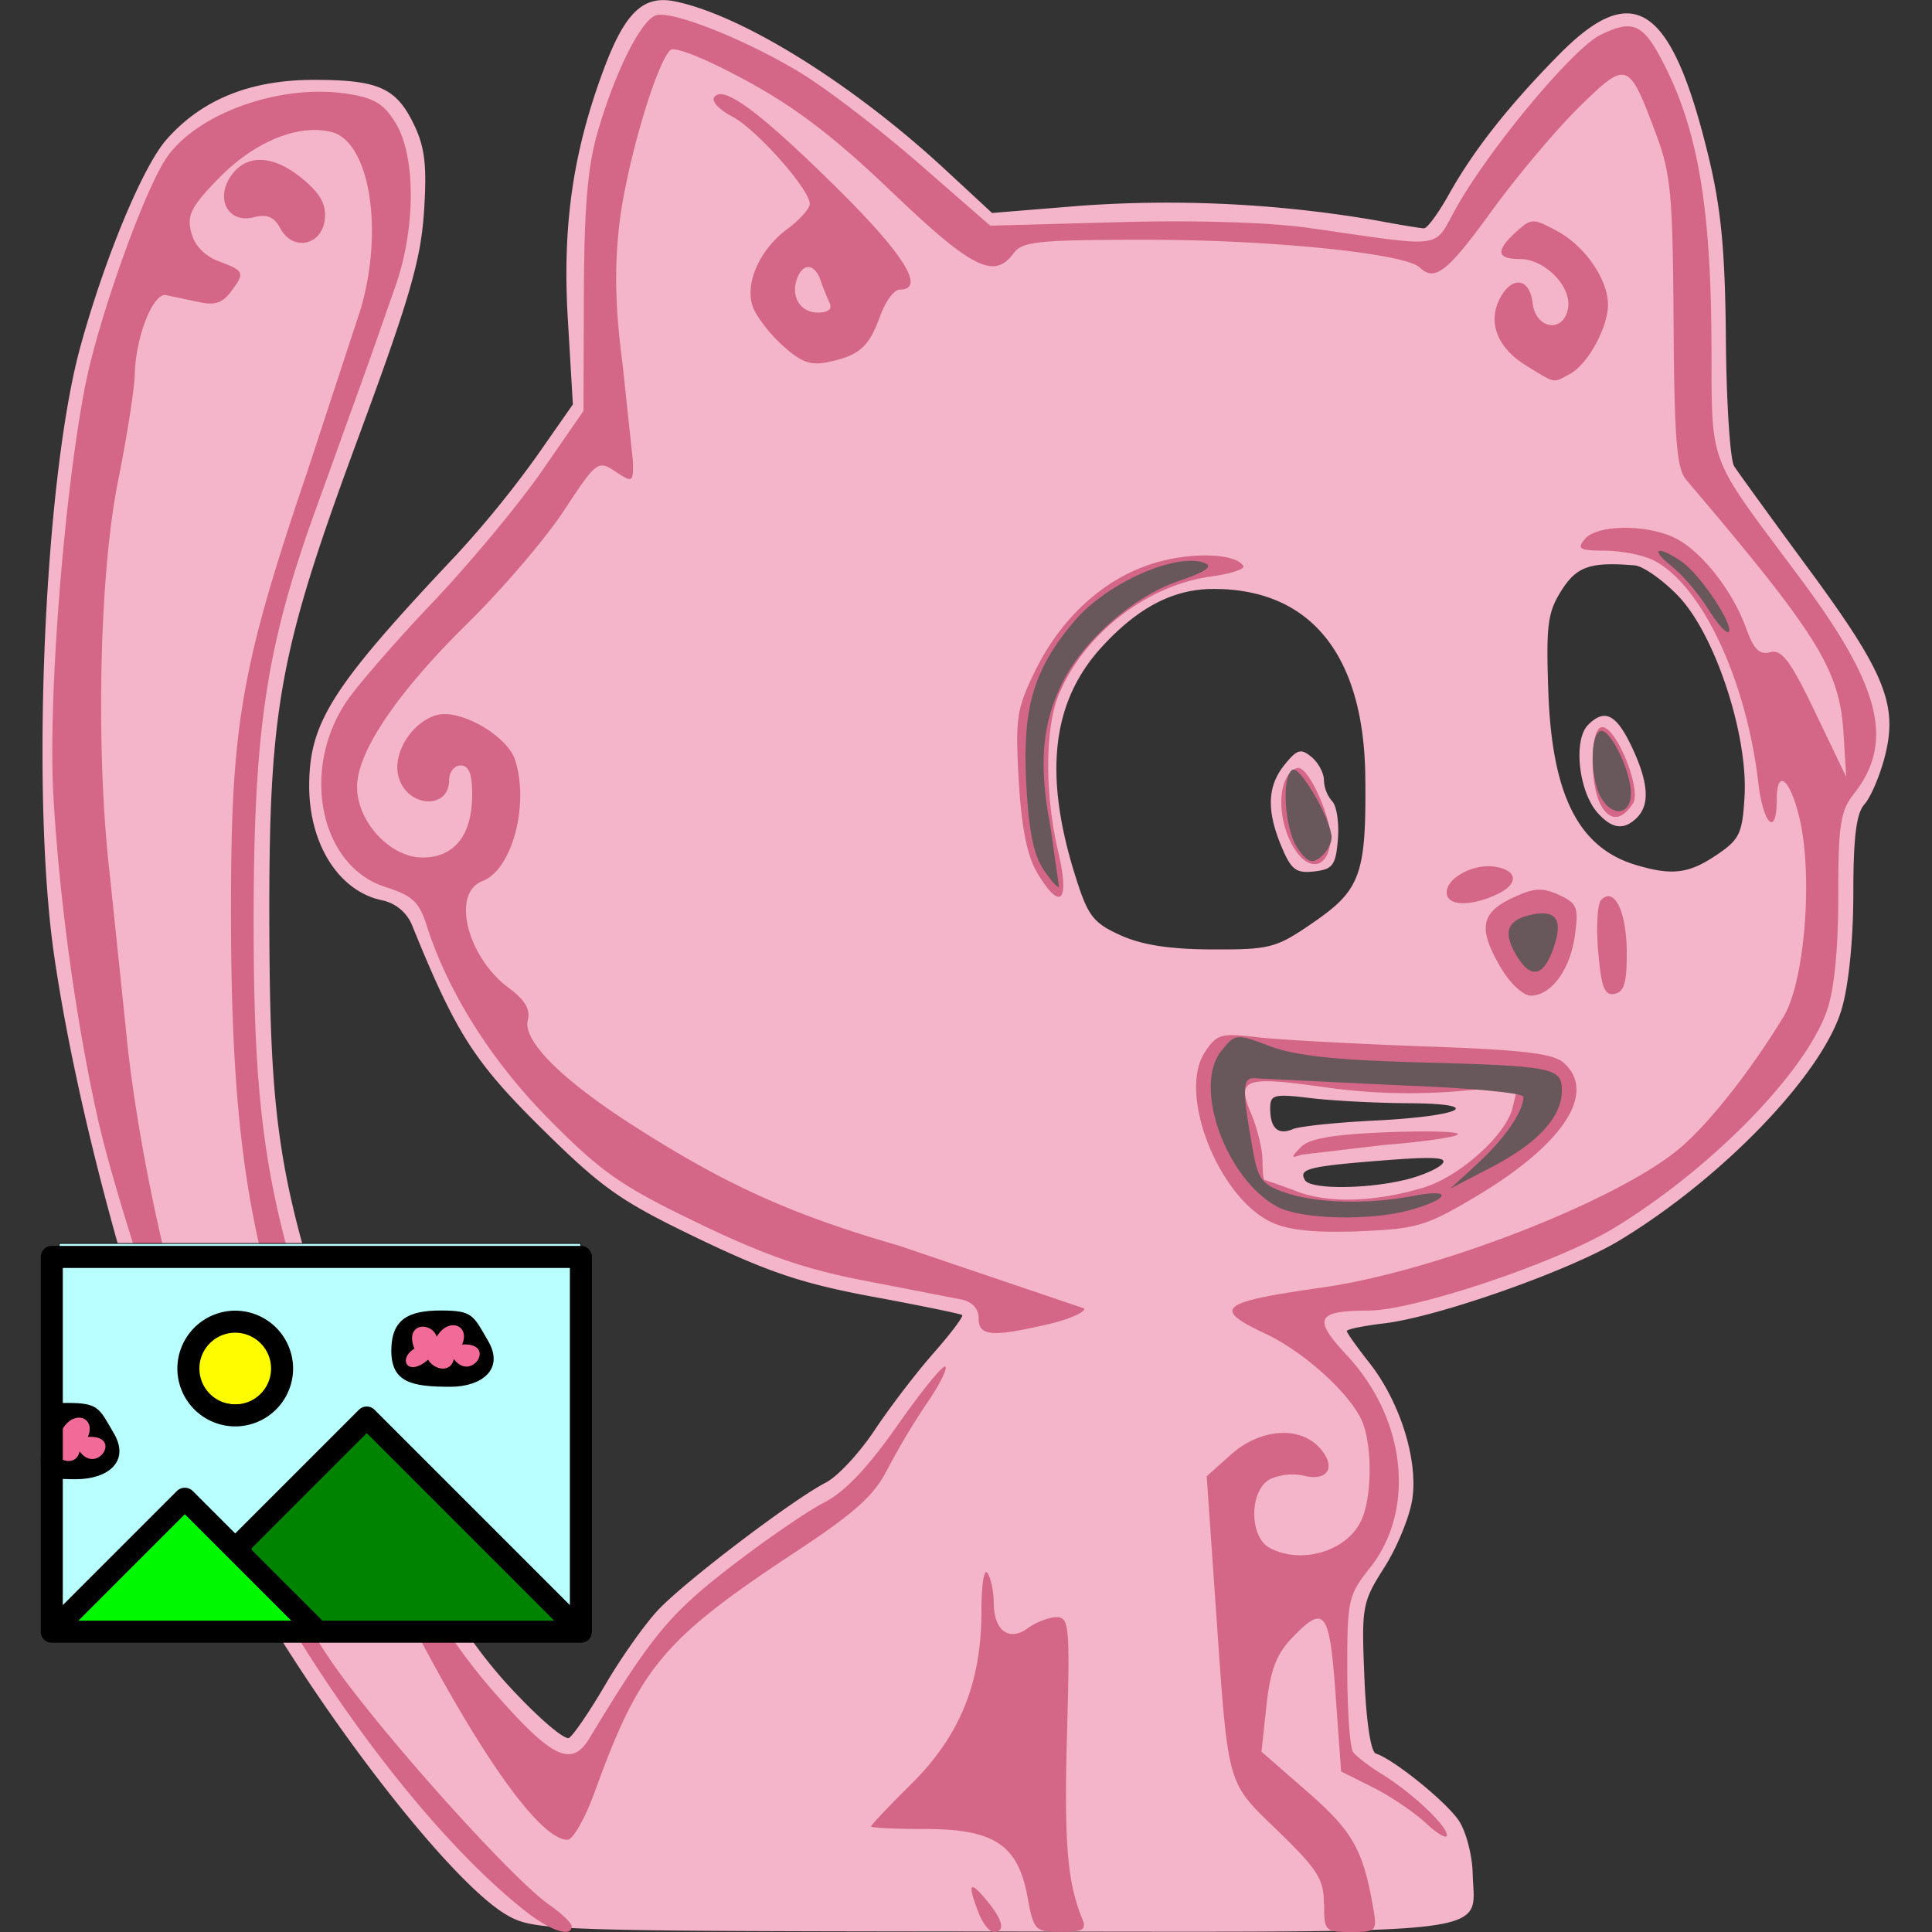
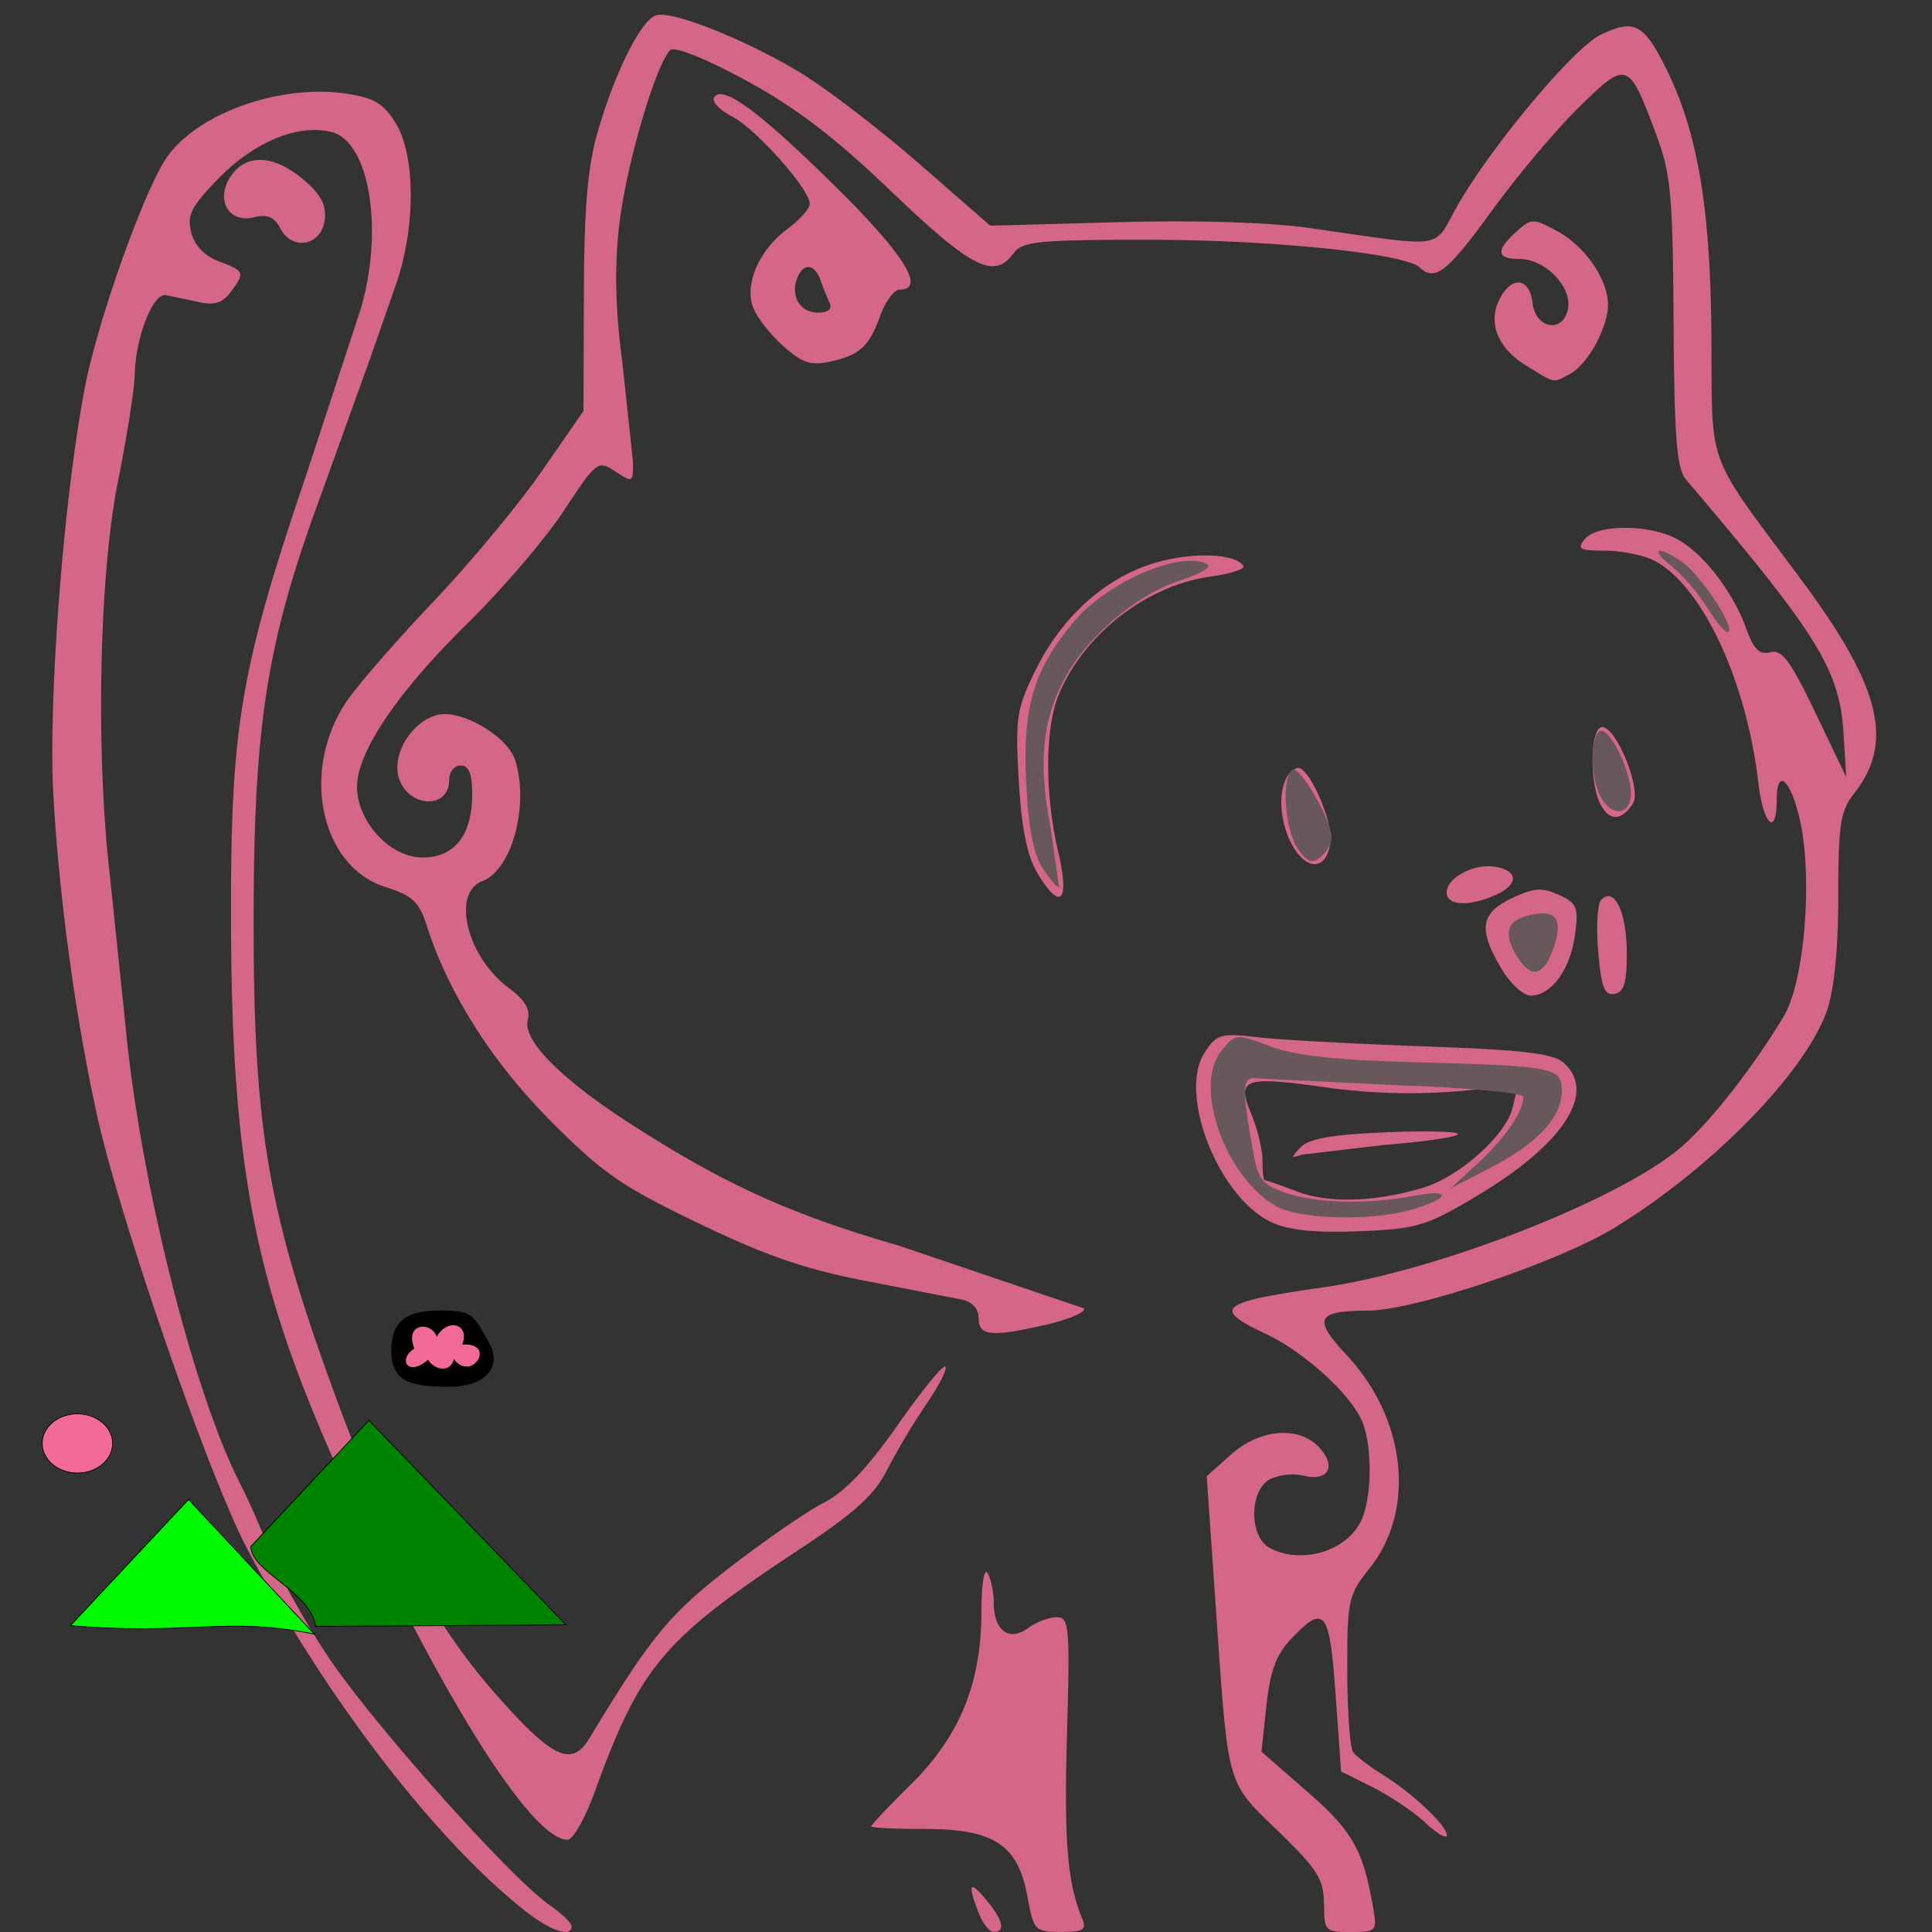
<svg xmlns="http://www.w3.org/2000/svg" width="32" height="32" viewBox="0 0 33.867 33.867">
  <rect x="0" y="0" width="33.867" height="33.867" fill="#333333" stroke="none" />
-   <path d="M8.929 33.594c-1.088-.575-3.867-4.274-5.052-6.725-1.152-2.382-2.455-6.884-2.926-10.107-.413-2.825-.176-8.372.456-10.677.427-1.556 1.095-3.165 1.511-3.638C3.536 1.744 4.386 1.4 5.506 1.4c1.136 0 1.446.141 1.759.801.184.388.221.718.167 1.518-.057.847-.254 1.524-1.153 3.957-1.404 3.8-1.573 4.746-1.557 8.701.014 3.352.186 4.415 1.201 7.41.909 2.682 1.881 4.553 2.994 5.764.505.55.982.961 1.059.913s.364-.469.637-.936.687-1.053.919-1.301c.463-.496 2.355-1.934 2.946-2.239.205-.106.589-.519.853-.917s.729-1.006 1.033-1.351.53-.646.502-.668-.735-.167-1.571-.322c-1.223-.227-1.822-.427-3.059-1.021-1.364-.656-1.674-.874-2.743-1.93-1.183-1.169-1.502-1.669-2.268-3.556a.73.73 0 0 0-.54-.444c-.757-.166-1.274-.997-1.265-2.031.01-1.097.41-1.72 2.587-4.028a18.31 18.31 0 0 0 1.398-1.719l.637-.912-.089-1.51c-.096-1.631.091-2.921.633-4.371.369-.987.688-1.293 1.233-1.186 1.173.232 3.121 1.442 4.746 2.947l.825.764 1.573-.128a21.61 21.61 0 0 1 5.175.261c.396.075.766.136.824.136s.255-.269.439-.599c.432-.773 1.06-1.568 1.939-2.457 1.303-1.317 1.968-.856 2.612 1.808.219.908.289 1.647.302 3.198.009 1.11.074 2.109.145 2.22s.662.926 1.313 1.811c1.34 1.819 1.565 2.381 1.323 3.299-.088.332-.246.7-.353.818-.141.156-.194.577-.194 1.558 0 .815-.081 1.617-.206 2.037-.338 1.138-2.084 2.954-3.891 4.048-.875.53-3.183 1.343-4.128 1.455-.36.043-.654.103-.654.134s.176.28.392.553c.538.682.86 1.702.756 2.396-.046.305-.265.841-.488 1.192-.391.616-.403.683-.352 1.927.031.77.112 1.309.2 1.338.322.107 1.244.854 1.459 1.182.125.191.233.607.24.924.024 1.096.638 1.022-8.378 1.015-7.65-.006-8.044-.018-8.511-.265zm15.674-12.905c.287-.066.589-.193.673-.281.117-.123-.127-.138-1.059-.064-1.287.102-1.462.147-1.339.346.098.158 1.042.157 1.726-.002zm-.525-1.045c1.552-.075 1.996-.298.609-.305-.555-.003-1.327-.043-1.715-.09-.642-.077-.706-.061-.706.181 0 .348.138.474.397.363.115-.049.752-.116 1.415-.149zm-1.043-3.483c.817-.563.917-.845.898-2.542-.023-2.136-.956-3.293-2.655-3.295-.703-.001-1.319.316-1.957 1.009-.885.96-1.034 2.237-.469 4.029.219.696.31.815.789 1.032.376.171.867.247 1.616.249 1.017.003 1.113-.023 1.779-.482zm-.57-1.318c-.267-.638-.25-1.064.055-1.44.217-.269.285-.287.471-.133.119.099.217.282.217.406a.6.6 0 0 0 .144.369c.079.079.124.379.101.666-.038.458-.089.527-.416.565-.317.036-.403-.029-.572-.433zm7.617.15c.413-.277.461-.378.499-1.034.062-1.083-.519-2.841-1.16-3.509-.273-.284-.617-.526-.765-.539-.781-.065-1.018.017-1.288.446-.24.381-.268.609-.226 1.782.065 1.804.531 2.723 1.533 3.023.632.19.926.154 1.407-.169zm-2.072-.739c-.337-.372-.437-1.282-.171-1.548.296-.296.502-.184.783.424.276.597.299.977.074 1.202s-.433.202-.686-.078z" fill="#f4b4c9" />
  <path d="M9.209 33.5c-1.587-1.249-3.517-3.764-4.882-6.362-.677-1.288-2.225-5.763-2.629-7.601-.376-1.709-.658-3.779-.762-5.583-.096-1.674.182-5.264.557-7.189.228-1.168 1.034-3.429 1.427-4 .535-.779 1.992-1.298 3.154-1.123.484.073.653.174.863.518.357.586.35 1.873-.016 2.886l-.458 1.308-.855 2.373c-.946 2.574-1.168 4.02-1.162 7.581.006 3.406.249 4.867 1.297 7.789.978 2.726 1.813 4.313 2.945 5.598.999 1.134 1.334 1.291 1.647.772 1.072-1.775 1.398-2.172 2.461-2.993.616-.476 1.358-.986 1.648-1.134.364-.186.765-.607 1.293-1.361.421-.601.796-1.061.835-1.023s-.11.331-.329.65a12.48 12.48 0 0 0-.69 1.156c-.23.453-.568.757-1.599 1.437-2.329 1.537-2.735 2.022-3.528 4.21-.167.462-.382.841-.478.841-.668 0-2.416-2.847-4.131-6.73-1.381-3.128-1.767-5.209-1.768-9.547-.001-3.27.173-4.271 1.339-7.708l.936-2.852c.407-1.392.152-2.932-.513-3.099-.578-.145-1.343.166-1.964.798-.494.504-.572.654-.496.959.058.233.232.415.488.511.451.17.461.198.198.545-.143.188-.286.23-.567.164l-.563-.118c-.226-.036-.529.734-.544 1.383-.006.259-.139 1.106-.295 1.883-.327 1.624-.393 4.709-.147 6.861l.28 2.69c.255 2.701 1.182 6.4 2.01 8.021.156.305.401.864.545 1.243s.595 1.188 1.004 1.799c.772 1.156 3.181 3.858 3.865 4.335.216.151.394.32.395.375.005.209-.365.088-.813-.264zm7.941.02c-.194-.509-.154-.568.142-.212.291.35.339.557.127.557-.076 0-.197-.155-.269-.345zm.859-.28c-.167-.904-.587-1.179-1.799-1.179-.517 0-.94-.02-.94-.045s.318-.361.707-.746c.849-.841 1.227-1.772 1.227-3.021 0-.47.047-.768.107-.674s.108.328.109.522c.003.49.268.685.6.443.143-.105.369-.191.501-.191.222 0 .236.151.183 2.051-.053 1.888.006 2.601.265 3.229.082.198.022.235-.374.235-.454 0-.475-.022-.586-.625zm5.198.131c0-.426-.109-.6-.799-1.269-.92-.892-.873-.723-1.097-3.946l-.158-2.278.424-.379c.512-.457 1.201-.51 1.556-.118.299.33.148.594-.279.487a.96.96 0 0 0-.591.061c-.366.196-.37 1.01-.006 1.205.559.299 1.361.056 1.608-.487.182-.4.194-1.256.024-1.703-.181-.475-1.011-1.238-1.701-1.562-.952-.448-.82-.555.995-.813 1.985-.282 5.155-1.515 6.254-2.433.511-.427 1.247-1.358 1.827-2.313.373-.613.521-2.477.278-3.491-.164-.683-.397-.87-.397-.317 0 .665-.236.448-.323-.298-.211-1.806-.995-3.47-1.836-3.895-.182-.092-.565-.168-.851-.169-.448-.002-.497-.03-.353-.204.214-.258 1.107-.263 1.599-.008.46.238.992.92 1.227 1.571.134.371.234.471.425.421.202-.053.353.149.79 1.061l.54 1.126-.046-.753c-.069-1.13-.437-1.724-2.763-4.462-.162-.191-.205-.729-.217-2.758-.014-2.25-.047-2.605-.313-3.313-.477-1.271-.503-1.279-1.341-.459-.401.392-1.091 1.213-1.534 1.823-.78 1.075-.996 1.243-1.265.989-.258-.245-2.609-.484-4.746-.484-1.937 0-2.217.028-2.369.235-.341.466-.729.271-2.138-1.076-1.009-.965-1.688-1.483-2.566-1.958-.711-.385-1.243-.597-1.316-.525-.259.259-.78 2.05-.895 3.075-.085.757-.068 1.471.057 2.411l.184 1.721c.006.374-.003.379-.308.179s-.327-.188-.901.685c-.322.49-1.081 1.378-1.686 1.973-1.237 1.216-1.941 2.257-1.941 2.869s.58 1.24 1.148 1.24c.561 0 .87-.393.87-1.106 0-.362-.058-.508-.202-.508-.111 0-.202.115-.202.255 0 .538-.753.48-.89-.069-.103-.412.249-.962.686-1.072.412-.103 1.227.371 1.361.792.251.787-.056 1.924-.572 2.12-.55.209-.273 1.331.463 1.876.28.207.379.375.331.56-.094.36.587 1.042 1.85 1.852 1.616 1.036 2.775 1.56 4.642 2.099l3.261 1.105c.022.067-.268.193-.646.28-.979.226-1.204.206-1.204-.108 0-.168-.112-.289-.303-.329l-1.682-.327c-1.049-.201-1.749-.442-2.926-1.009-1.345-.647-1.684-.881-2.592-1.794-1.027-1.032-1.795-2.244-2.173-3.428-.132-.412-.251-.523-.723-.673-1.133-.358-1.491-2.019-.697-3.229.178-.272.86-1.059 1.516-1.749s1.52-1.729 1.922-2.31l.731-1.056.007-2.038c.005-1.519.066-2.244.24-2.846.315-1.088.782-2.009 1.044-2.057.324-.06 1.589.451 2.519 1.016.455.277 1.388.992 2.074 1.59l1.247 1.087 2.227-.061c1.365-.038 2.667.001 3.363.101 2.423.346 2.165.382 2.578-.353.589-1.049 2.052-2.801 2.531-3.033.58-.281.752-.197 1.129.551.569 1.131.797 2.455.813 4.725.017 2.371-.126 1.985 1.586 4.291 1.384 1.864 1.622 2.835.915 3.734-.241.306-.277.542-.277 1.797 0 .932-.071 1.645-.199 2.01-.386 1.094-2.031 2.773-3.734 3.81-.987.601-3.493 1.443-4.304 1.446-.916.003-.98.137-.376.785 1.039 1.114 1.21 2.71.401 3.728-.378.475-.397.562-.395 1.792.001.711.047 1.355.101 1.431s.28.25.502.387c.531.328 1.143.903 1.143 1.072 0 .074-.166-.021-.37-.212s-.621-.472-.927-.626l-.557-.279-.097-1.35c-.106-1.48-.192-1.59-.773-.98-.267.28-.373.565-.439 1.177l-.087.807.807.704c.79.69.973 1.012 1.149 2.02.074.424.062.437-.391.437s-.467-.02-.467-.494zm-.906-11.94c-.934-.423-1.66-2.254-1.183-2.982.211-.322.281-.342.923-.267.382.045 1.694.116 2.915.16 1.739.061 2.271.124 2.455.288.59.526-.009 1.436-1.548 2.35-.862.512-1.03.562-2.033.603-.758.031-1.227-.015-1.529-.152zm2.655-.614c.63-.191 1.442-.919 1.558-1.396l.093-.386-1.094.097a10.54 10.54 0 0 1-2.239-.066c-1.473-.209-1.602-.165-1.34.461.109.26.197.626.197.813s.015.342.034.343a10.29 10.29 0 0 1 .572.204c.562.211 1.378.185 2.22-.07zm-2.152-.709c.146-.15.561-.222 1.504-.26.716-.029 1.278-.013 1.247.036s-.61.133-1.288.186l-1.449.171c-.192.067-.194.052-.014-.133zm3.511-3.134c-.406-.688-.364-.967.185-1.228.385-.183.53-.194.824-.06.322.147.35.216.284.706-.081.603-.416 1.061-.776 1.061-.129 0-.362-.215-.517-.479zm1.701-.288c-.038-.429-.015-.838.05-.908.227-.243.444.191.45.899.004.542-.044.712-.213.745-.175.035-.232-.109-.287-.736zm-2.656-1.044c0-.253.469-.505.837-.45.416.061.433.308.034.49-.474.216-.872.198-.872-.039zm-7.186-.358c-.171-.289-.27-.794-.316-1.609-.062-1.089-.038-1.249.291-1.921.46-.94 1.225-1.629 2.099-1.888.649-.193 1.411-.166 1.547.054.034.055-.22.138-.564.185-1.129.155-2.225 1.004-2.67 2.068-.245.586-.249 1.744-.011 2.759.209.89.036 1.052-.377.353zm4.411-.609c-.216-.518-.141-1.117.152-1.211.195-.062.637.933.584 1.311-.077.539-.492.482-.736-.101zm5.475-.567c-.204-.382-.185-1.362.026-1.362.25 0 .692 1.093.54 1.335-.195.309-.41.319-.566.027zm-1.321-7.709c-.495-.306-.666-.758-.443-1.174.213-.398.519-.351.57.088.054.469.558.53.623.076.054-.379-.416-.849-.849-.849-.408 0-.427-.145-.061-.477.265-.24.293-.24.716-.013.488.263.892.848.892 1.291 0 .4-.355 1.047-.665 1.213s-.243.178-.782-.154zm-13.032-.354c-.232-.211-.464-.52-.517-.686-.13-.41.133-.99.61-1.343.217-.161.395-.36.395-.442 0-.255-.941-1.314-1.36-1.531-.218-.113-.362-.263-.318-.334.144-.233.778.231 2.116 1.549 1.216 1.198 1.604 1.819 1.137 1.819-.096 0-.249.206-.34.458-.197.546-.362.694-.898.808-.326.07-.485.012-.825-.298zm.836-.732a5.52 5.52 0 0 1-.161-.404c-.102-.289-.302-.305-.407-.034-.122.317.051.605.362.605.18 0 .256-.062.206-.168zM4.916 4.007c-.11-.206-.232-.258-.469-.198-.446.112-.681-.322-.395-.73.273-.39.75-.365 1.261.064.309.26.41.448.38.706-.053.457-.562.559-.777.157z" fill="#d46688" />
  <path d="M22.391 21.155c-.905-.492-1.485-2.112-.98-2.735.246-.304.256-.305.855-.079.434.164 1.156.243 2.556.28 2.419.065 2.556.092 2.556.497 0 .463-.419.919-1.232 1.342l-.719.373.484-.446c.472-.435.794-.905.794-1.16 0-.07-.973-.16-2.186-.203l-2.455-.118c-.295-.046-.307.094-.106 1.236.094.535.161.624.577.766.55.188 1.448.209 2.25.054.685-.133.634.055-.069.25s-1.915.164-2.325-.059zm4.212-4.373c-.258-.413-.2-.637.189-.735.483-.121.62.058.44.573-.171.491-.388.547-.629.161zm-8.321-1.554c-.168-.256-.256-.716-.295-1.538-.062-1.303.137-1.963.845-2.801.564-.667 1.787-1.212 2.289-1.019.153.059.008.157-.471.319-.767.26-1.635 1.014-2.011 1.748-.373.728-.437 1.448-.225 2.556l.15 1.054c-.024.025-.151-.119-.282-.32zm4.467-.354c-.23-.328-.292-1.257-.093-1.381.129-.08.686.886.686 1.19 0 .1-.085.252-.19.339-.15.125-.234.094-.404-.148zm5.306-.909c-.173-.323-.182-1.043-.015-1.146.159-.098.549.677.549 1.09 0 .386-.338.421-.533.055zm1.884-3.295c-.162-.262-.449-.598-.639-.747-.398-.313-.242-.371.189-.07.323.226.916 1.121.812 1.225-.037.037-.2-.147-.361-.408z" fill="#68585b" />
  <g transform="matrix(1.017 0 0 1.017 250.327 -69.333)">
    <g transform="matrix(.132 0 0 .132 -246.511 68.19)" stroke="#000">
-       <path d="M10.524 162.25h68.112v49.944H10.524z" fill="#b9ffff" stroke-width=".096" />
      <g stroke-width=".1">
        <path d="M35.536 201.831l15.423-16.477 25.736 26.695-32.67.21c-.831-4.72-8.312-7.016-8.49-10.428z" fill="#008400" />
        <path d="M11.986 212.151l15.423-16.477 16.436 17.587c-11.398-2.338-16.509.207-31.859-1.11z" fill="#00f800" />
-         <ellipse cx="33.627" cy="177.627" rx="5.966" ry="5.695" fill="#fffc00" />
      </g>
    </g>
    <g transform="matrix(.19 0 0 .19 -246.39 87.369)">
      <ellipse cx="41.485" cy="21.462" rx="4.239" ry="2.685" fill="#f16a98" stroke="#000" stroke-width=".069" />
      <path d="M42.145 24.781c2.895 0 4.908-1.612 3.46-4.12-1.38-2.39-1.413-2.801-4.308-2.801s-4.496.753-4.496 3.648 1.884 3.272 5.344 3.272zm-1.225-4.543c1.038-1.79 3.062-1.086 2.308.706 3.203-.186.85 3.486-.754 1.319-.284 1.319-1.838.966-2.332.06-1.907 1.637-2.755-.106-1.247-1.002-.942-2.357 1.552-2.496 2.025-1.083z" />
      <ellipse cx="8.324" cy="29.918" rx="3.193" ry="2.686" fill="#f16a98" stroke="#000" stroke-width=".067" />
-       <path d="M8.195 33.166c2.895 0 4.908-1.612 3.46-4.12-1.38-2.39-1.413-2.801-4.308-2.801S5.7 27 5.7 29.895s-.965 3.272 2.494 3.272zM6.97 28.623c1.038-1.79 3.062-1.086 2.308.706 3.203-.186.85 3.486-.754 1.319-.284 1.319-1.838.966-2.332.06-1.907 1.637-1.318.036.189-.86-.942-2.357.116-2.638.589-1.225z" />
-       <path d="M54 12H6a1 1 0 0 0-1 1v34a1 1 0 0 0 1 1h48a1 1 0 0 0 1-1V13a1 1 0 0 0-1-1zm-1 2v30.586L35.278 26.864a1 1 0 0 0-1.414 0L22.641 38.086l-3.864-3.864a1.03 1.03 0 0 0-1.414 0L7 44.586V14zM30.556 46l-6.5-6.5 10.516-10.515L51.586 46zm-2.828 0H8.414l9.656-9.657zm-5.086-17.625a5.26 5.26 0 0 0 5.25-5.25 5.26 5.26 0 0 0-5.25-5.25 5.26 5.26 0 0 0-5.25 5.25 5.26 5.26 0 0 0 5.25 5.25zm0-8.5c1.792 0 3.25 1.458 3.25 3.25s-1.458 3.25-3.25 3.25-3.25-1.458-3.25-3.25 1.458-3.25 3.25-3.25z" />
    </g>
  </g>
</svg>